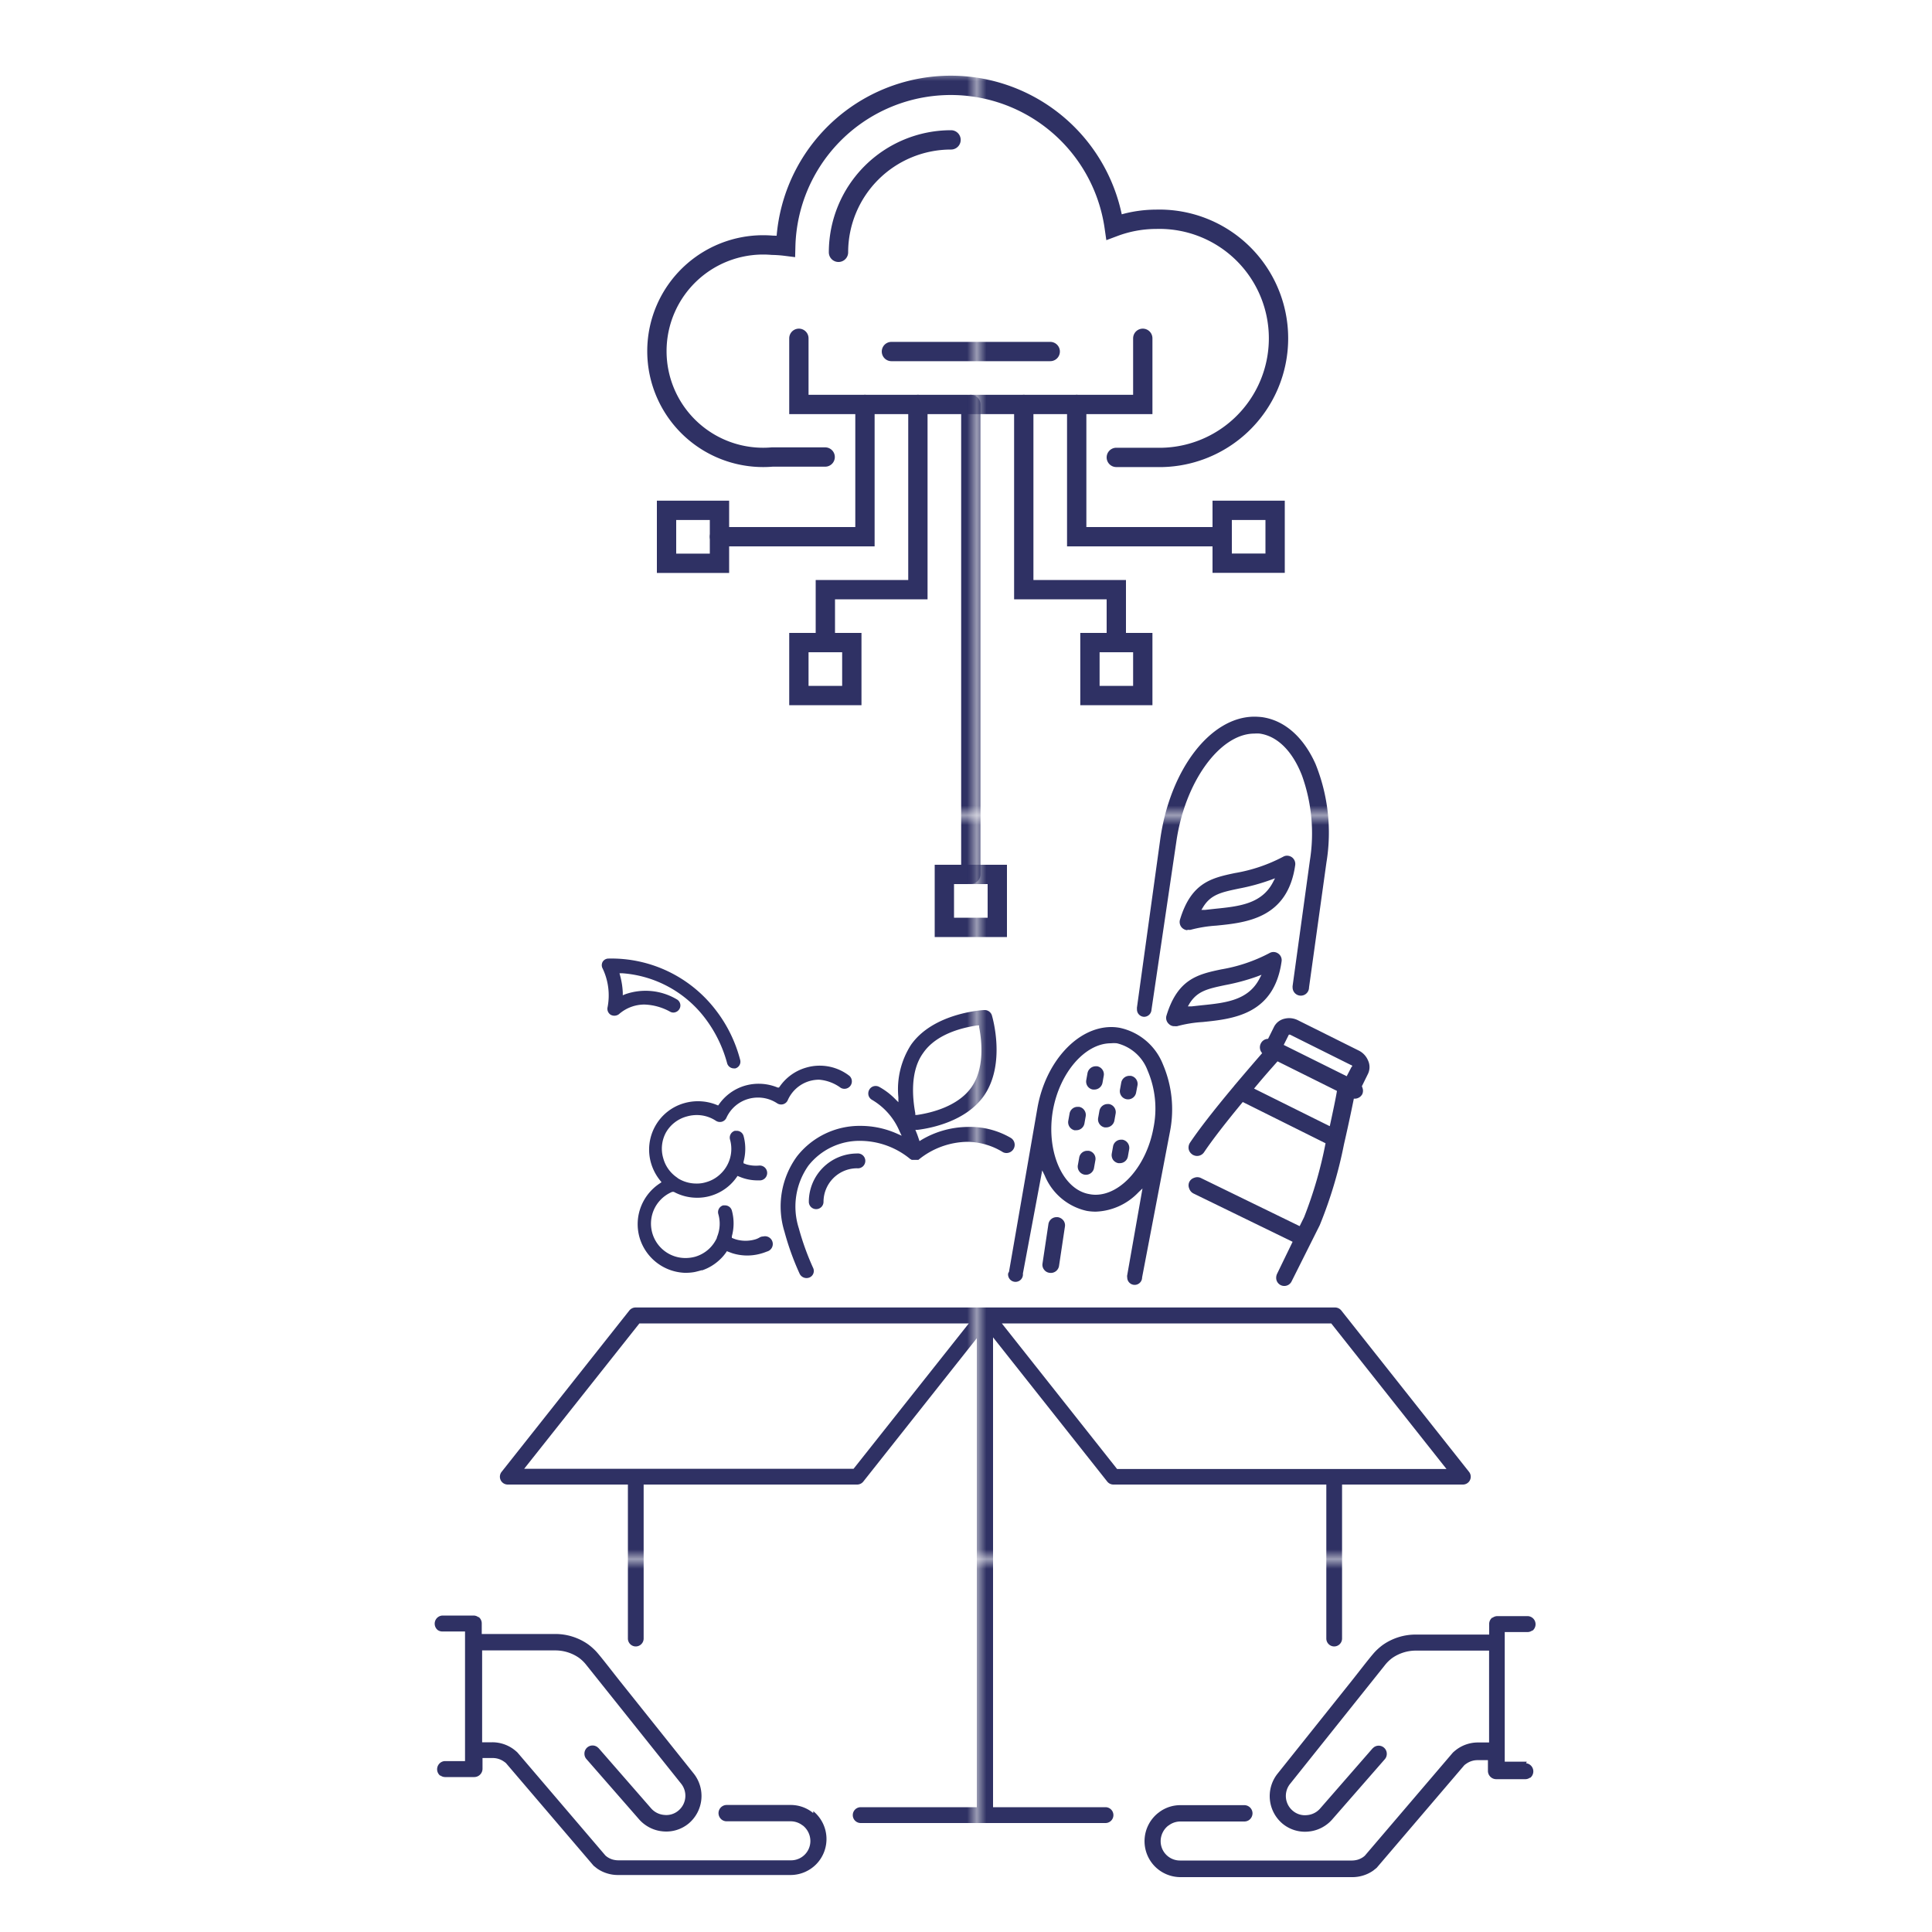
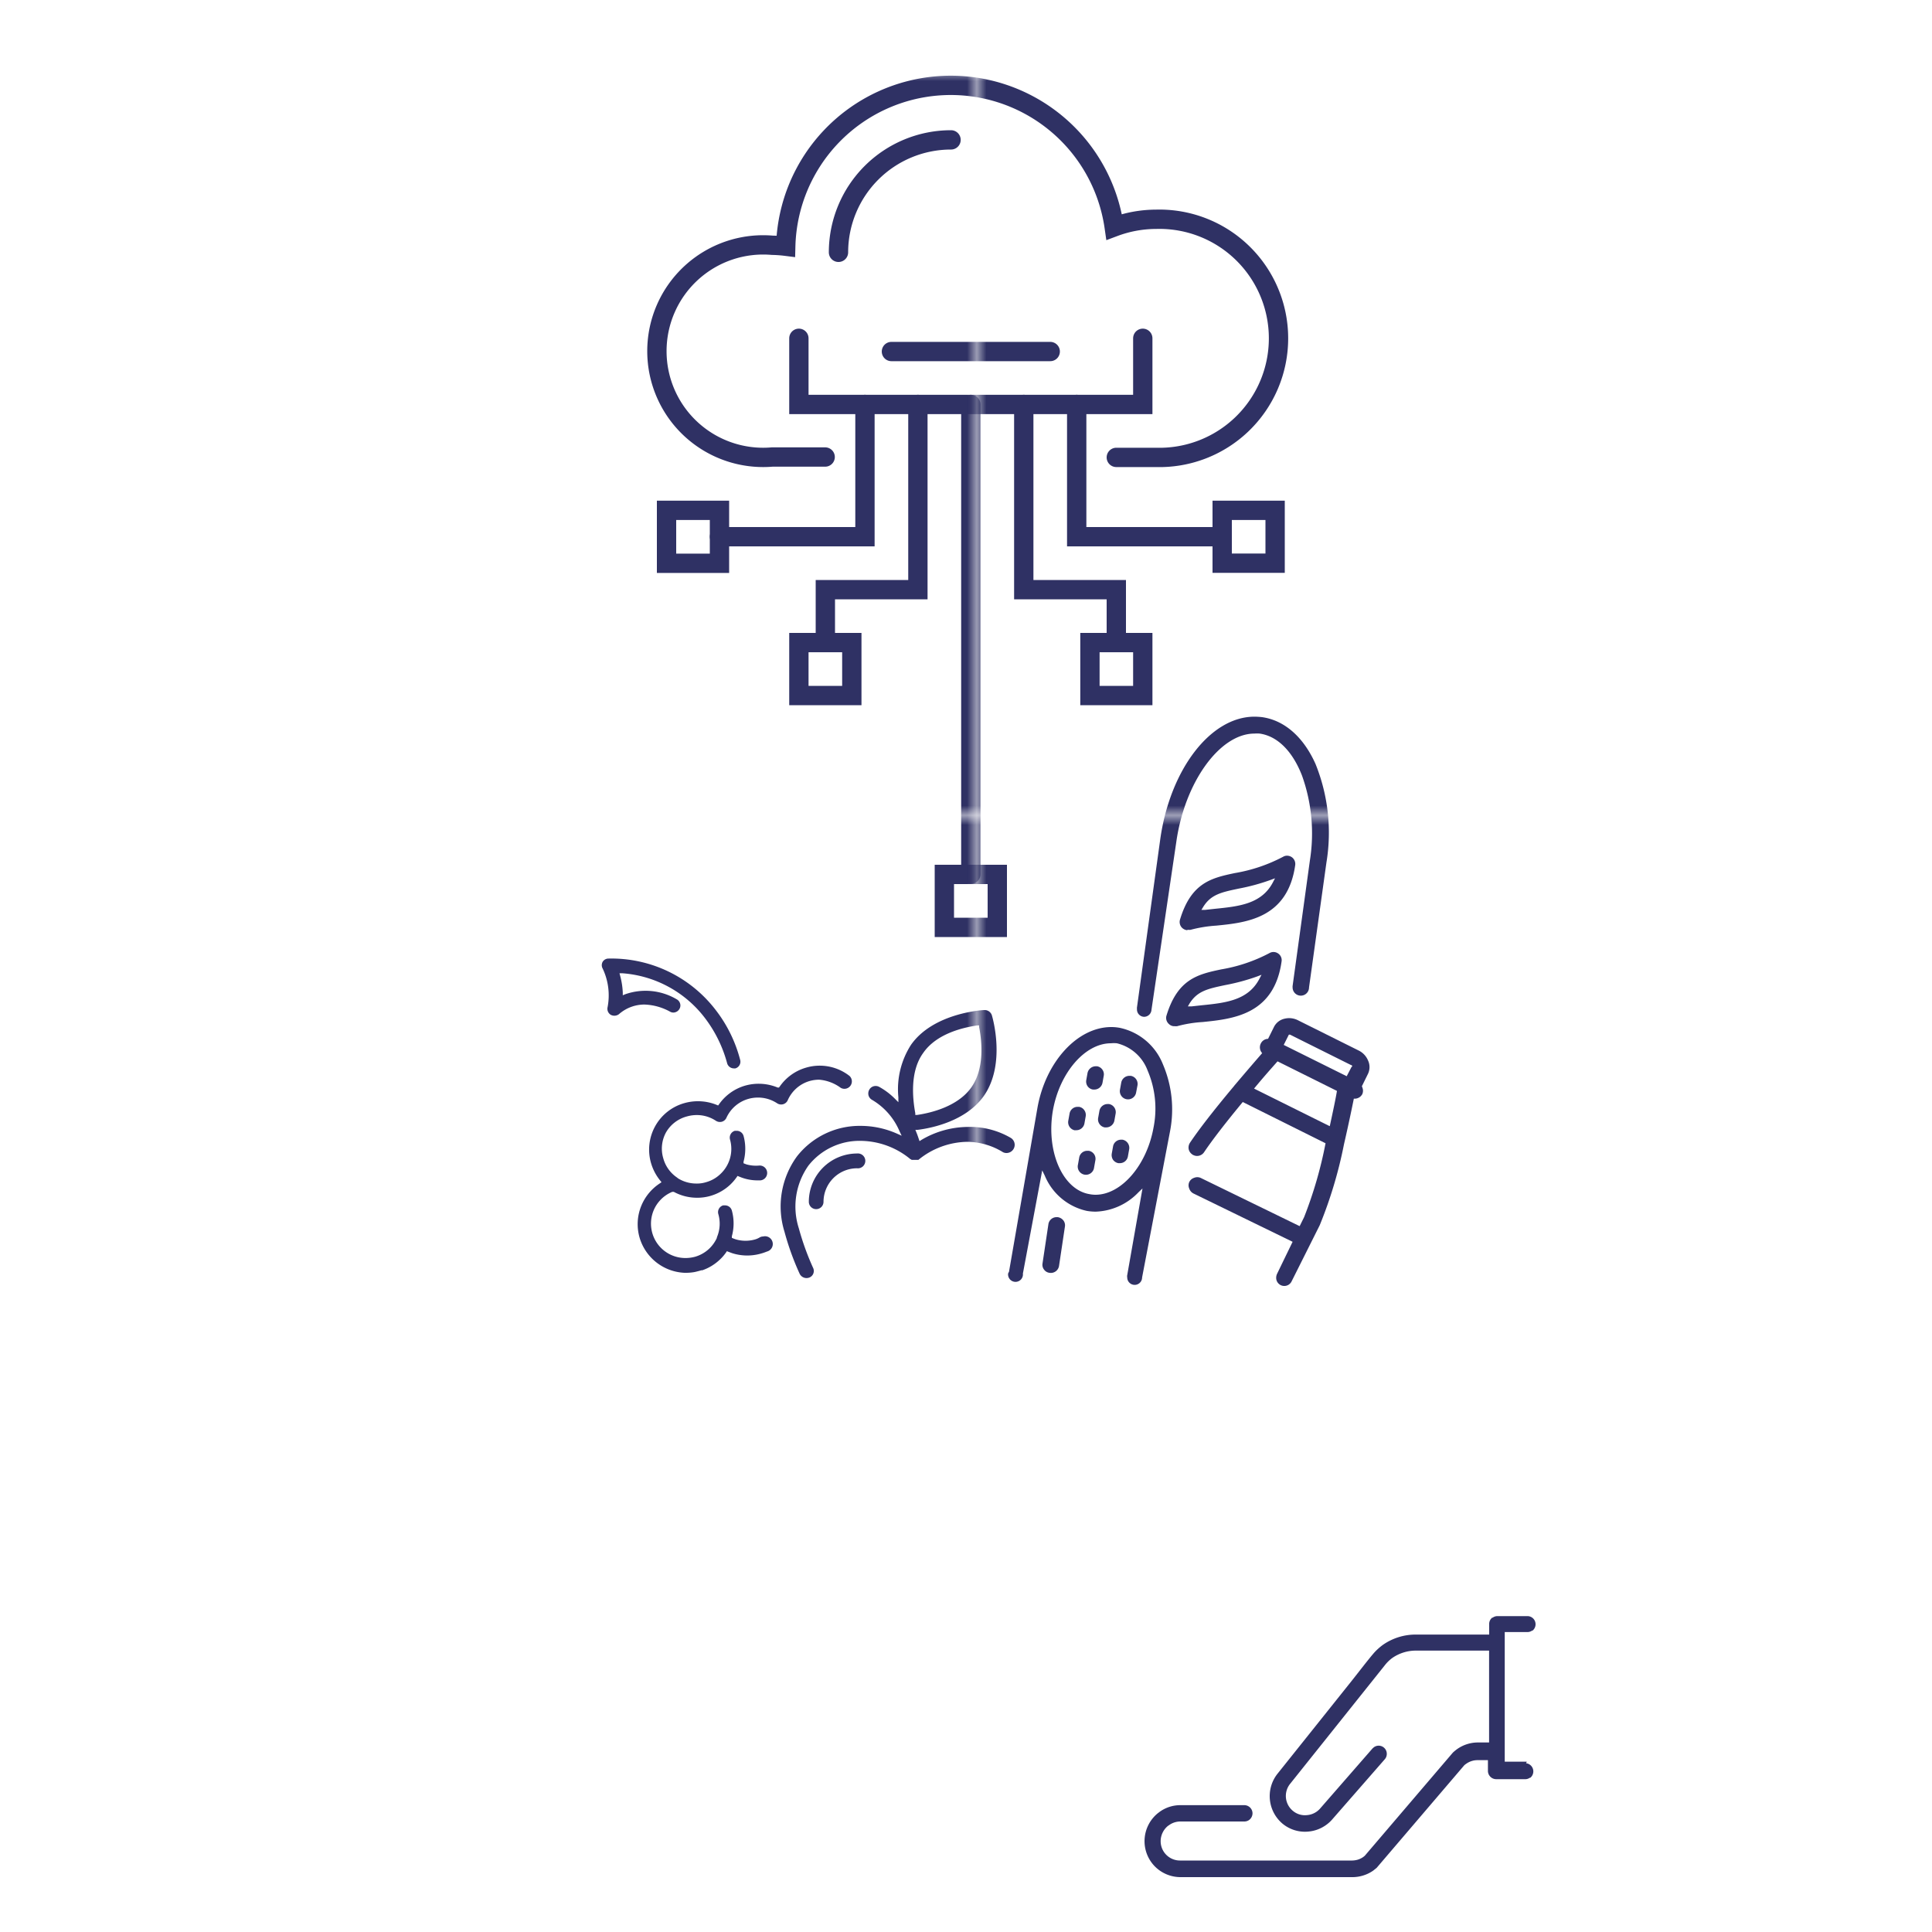
<svg xmlns="http://www.w3.org/2000/svg" viewBox="0 0 200 200">
  <defs>
    <style>.cls-1,.cls-3{fill:none;}.cls-2{fill:#2f3164;}.cls-3{stroke-linecap:round;stroke-miterlimit:10;stroke-width:2px;stroke:url(#New_Pattern_Swatch_8);}.cls-4{fill:url(#New_Pattern_Swatch_8);}</style>
    <pattern id="New_Pattern_Swatch_8" data-name="New Pattern Swatch 8" width="76.48" height="76.48" patternTransform="translate(24.61 7.9)" patternUnits="userSpaceOnUse" viewBox="0 0 76.48 76.48">
      <rect class="cls-1" width="76.48" height="76.48" />
      <rect class="cls-2" width="76.48" height="76.48" />
    </pattern>
  </defs>
  <g id="_61_-_73" data-name="61 - 73">
    <g id="Layer_69" data-name="Layer 69">
      <polygon class="cls-3" points="97.76 90.52 103.24 90.52 103.24 96 97.76 96 97.76 90.52" />
      <polygon class="cls-3" points="112.83 66.52 118.3 66.52 118.3 72 112.83 72 112.83 66.52" />
      <polygon class="cls-3" points="126.52 52.83 132 52.83 132 58.3 126.52 58.3 126.52 52.83" />
      <line class="cls-3" x1="100.5" y1="41.87" x2="100.5" y2="90.5" />
      <polyline class="cls-3" points="82.7 35.02 82.7 41.87 118.3 41.87 118.3 35.02" />
      <line class="cls-3" x1="92.28" y1="36.39" x2="108.72" y2="36.39" />
      <polyline class="cls-3" points="115.56 66.52 115.56 61.04 105.98 61.04 105.98 41.87" />
      <polyline class="cls-3" points="111.46 41.87 111.46 55.56 126.52 55.56" />
      <rect class="cls-3" x="82.7" y="66.52" width="5.48" height="5.48" />
      <rect class="cls-3" x="69" y="52.83" width="5.48" height="5.48" />
      <polyline class="cls-3" points="85.44 66.52 85.44 61.04 95.02 61.04 95.02 41.87" />
      <polyline class="cls-3" points="89.54 41.87 89.54 55.56 74.48 55.56" />
      <path class="cls-3" d="M115.56,47.35h4.11a12.33,12.33,0,1,0,0-24.65,12.46,12.46,0,0,0-4.33.79,17.09,17.09,0,0,0-34,2,13,13,0,0,0-1.4-.1,11,11,0,1,0,0,21.92h5.48" />
      <path class="cls-3" d="M86.8,26.12A11.65,11.65,0,0,1,98.45,14.48" />
-       <path class="cls-4" d="M84.19,187.69l-.21-.16a3.65,3.65,0,0,0-2.14-.68h0l-6.62,0a.85.85,0,0,0-.84.85.87.87,0,0,0,.36.69.84.84,0,0,0,.49.15h.11l6.51,0h0a2,2,0,0,1,1.17.38l.12.08a2.06,2.06,0,0,1,.75,1.58,2,2,0,0,1-2,2H64a2.24,2.24,0,0,1-.57-.08,2,2,0,0,1-.6-.29l-.15-.12h0l-9.06-10.61-.07-.08a4.94,4.94,0,0,0-.44-.36,3.73,3.73,0,0,0-2.15-.68H49.91l0-9.51,7.57,0a4.29,4.29,0,0,1,2.46.77,3.93,3.93,0,0,1,.75.73l2.18,2.73,7.62,9.54a2,2,0,0,1-.27,2.82,1.93,1.93,0,0,1-1.46.44,2,2,0,0,1-1-.36,2,2,0,0,1-.4-.37l0,0-5.39-6.18-.14-.12a.84.84,0,0,0-1.33.69.83.83,0,0,0,.21.56l5.39,6.17a3.63,3.63,0,0,0,.71.65,3.68,3.68,0,0,0,1.78.66,3.64,3.64,0,0,0,2.71-.82,3.73,3.73,0,0,0,.5-5.18L64.15,174l-.19-.24-.55-.7c-.64-.82-1.51-1.93-1.79-2.2a6.15,6.15,0,0,0-.74-.64,5.91,5.91,0,0,0-3.43-1.07l-7.58,0v-1.1a.83.83,0,0,0-.31-.65l-.05,0a.84.84,0,0,0-.48-.16H45.82a.84.84,0,0,0-.67.36.85.85,0,0,0,.16,1.14l0,0a.84.84,0,0,0,.53.15h2.3l0,13.42H46a.85.85,0,0,0-.44,1.5l.05,0a.82.82,0,0,0,.5.15h3a.86.86,0,0,0,.84-.85v-1.12H51a2,2,0,0,1,1.17.37,1.66,1.66,0,0,1,.21.16l0,0,9.07,10.62v0h0v0h0l0,0,.35.28a3.66,3.66,0,0,0,1.11.53,3.7,3.7,0,0,0,1,.15H81.86a3.74,3.74,0,0,0,2.62-1.1,3.73,3.73,0,0,0-.29-5.51Z" />
      <path class="cls-4" d="M158.05,182.37h-2.28l0-13.42h2.3a.84.84,0,0,0,.53-.15l.05,0a.85.85,0,0,0,.16-1.14.84.84,0,0,0-.67-.36H155a.84.84,0,0,0-.48.16l-.05,0a.83.83,0,0,0-.31.65v1.1l-7.58,0a5.91,5.91,0,0,0-3.43,1.07,6.15,6.15,0,0,0-.74.64c-.28.27-1.15,1.38-1.79,2.2l-.55.7-.19.24-7.62,9.54a3.73,3.73,0,0,0,.5,5.18,3.64,3.64,0,0,0,2.71.82,3.68,3.68,0,0,0,1.78-.66,3.63,3.63,0,0,0,.71-.65l5.39-6.17a.83.83,0,0,0,.21-.56.84.84,0,0,0-1.33-.69l-.14.12-5.39,6.18,0,0a2,2,0,0,1-.4.37,2,2,0,0,1-1,.36,1.93,1.93,0,0,1-1.46-.44,2,2,0,0,1-.27-2.82l7.62-9.54,2.18-2.73a3.93,3.93,0,0,1,.75-.73,4.29,4.29,0,0,1,2.46-.77l7.57,0,0,9.51H153a3.73,3.73,0,0,0-2.15.68,4.94,4.94,0,0,0-.44.36l-.07.08-9.06,10.61h0l-.15.12a2,2,0,0,1-.6.29,2.24,2.24,0,0,1-.57.08H122.15a2,2,0,0,1-2-2,2.06,2.06,0,0,1,.75-1.58l.12-.08a2,2,0,0,1,1.17-.38h0l6.51,0h.11a.84.84,0,0,0,.49-.15.87.87,0,0,0,.36-.69.85.85,0,0,0-.84-.85l-6.62,0h0a3.65,3.65,0,0,0-2.14.68l-.21.16a3.73,3.73,0,0,0-.29,5.51,3.74,3.74,0,0,0,2.62,1.1H140a3.7,3.7,0,0,0,1.05-.15,3.66,3.66,0,0,0,1.11-.53l.35-.28,0,0h0v0h0v0l9.07-10.62,0,0a1.66,1.66,0,0,1,.21-.16,2,2,0,0,1,1.17-.37h1.07v1.12a.86.86,0,0,0,.84.85h3a.82.82,0,0,0,.5-.15l.05,0a.85.85,0,0,0-.44-1.5Z" />
      <path class="cls-4" d="M83.73,124.41a.76.76,0,1,0,1.52,0,3.48,3.48,0,0,1,3.47-3.47.77.77,0,1,0,0-1.53A5,5,0,0,0,83.73,124.41Z" />
      <path class="cls-4" d="M62.9,104.25a.73.73,0,0,0,.32.8.79.79,0,0,0,.85-.06,4,4,0,0,1,2.64-1,5.9,5.9,0,0,1,2.66.74.66.66,0,0,0,.33.09.74.74,0,0,0,.65-.4.7.7,0,0,0,.05-.55.73.73,0,0,0-.36-.43,6.34,6.34,0,0,0-5.33-.51l-.24.1,0-.27a7.88,7.88,0,0,0-.27-1.74l-.07-.27.27,0A11.82,11.82,0,0,1,73,105.42a13.48,13.48,0,0,1,2.26,4.6.73.73,0,0,0,.71.58l.15,0h0a.72.72,0,0,0,.51-.85,14.29,14.29,0,0,0-2.53-5.18A13.59,13.59,0,0,0,63,99.23a.71.71,0,0,0-.61.33.72.72,0,0,0,0,.71A6.47,6.47,0,0,1,62.9,104.25Z" />
      <path class="cls-4" d="M111.27,117l.16,0a.85.85,0,0,0,.83-.7l.13-.73a.85.85,0,0,0-.14-.64.82.82,0,0,0-.54-.35h-.16a.84.84,0,0,0-.83.7l-.13.73a.85.85,0,0,0,.68,1Z" />
      <path class="cls-4" d="M112.71,119.13h-.15a.84.84,0,0,0-.84.7l-.13.73a.85.85,0,1,0,1.67.3l.13-.73A.84.84,0,0,0,112.71,119.13Z" />
      <path class="cls-4" d="M115.22,118.69l-.13.73a.9.9,0,0,0,.13.64.88.88,0,0,0,.55.35h.15a.84.84,0,0,0,.84-.7l.13-.73a.86.86,0,0,0-.69-1h-.15A.84.84,0,0,0,115.22,118.69Z" />
      <path class="cls-4" d="M113.81,115l-.13.73a.83.83,0,0,0,.14.63.84.84,0,0,0,.55.35l.15,0a.87.87,0,0,0,.84-.7l.13-.73a.85.85,0,0,0-.14-.64.84.84,0,0,0-.55-.35h-.15A.86.86,0,0,0,113.81,115Z" />
      <path class="cls-4" d="M113.14,112.79h.15a.86.86,0,0,0,.84-.7l.13-.73a.83.83,0,0,0-.14-.63.84.84,0,0,0-.55-.35l-.15,0a.87.87,0,0,0-.84.7l-.13.73a.85.85,0,0,0,.14.64A.84.84,0,0,0,113.14,112.79Z" />
      <path class="cls-4" d="M116.61,113.79a.85.85,0,0,0,1-.69l.14-.73a.85.85,0,0,0-.69-1l-.15,0a.86.86,0,0,0-.84.7l-.13.73A.85.85,0,0,0,116.61,113.79Z" />
      <path class="cls-4" d="M109.5,126h-.13a.85.85,0,0,0-.84.73l-.61,4.07a.81.81,0,0,0,.16.63.82.82,0,0,0,.55.33.86.86,0,0,0,1-.71l.61-4.07a.83.83,0,0,0-.15-.63A.92.92,0,0,0,109.5,126Z" />
      <path class="cls-4" d="M71.12,115.57a3.7,3.7,0,0,1,1-.14,3.57,3.57,0,0,1,2,.6.77.77,0,0,0,.61.09.74.74,0,0,0,.47-.41,3.57,3.57,0,0,1,2.26-1.95,3.64,3.64,0,0,1,1-.14,3.57,3.57,0,0,1,2,.6.77.77,0,0,0,.61.09.75.75,0,0,0,.47-.4,3.56,3.56,0,0,1,2.26-2,3.63,3.63,0,0,1,1-.14,4.36,4.36,0,0,1,2.23.84h0a.77.77,0,0,0,.91-1.23h0l0,0h0a5,5,0,0,0-4.49-.86,5,5,0,0,0-2.72,1.94l-.09.12-.14,0a5.14,5.14,0,0,0-3.35-.2,5,5,0,0,0-2.72,1.94l-.09.12-.14-.06a5.17,5.17,0,0,0-3.34-.19,5,5,0,0,0-3.46,6.23,5.2,5.2,0,0,0,.95,1.8l.13.16-.17.12a5.07,5.07,0,0,0-1.9,2.27,5,5,0,0,0-.2,3.35,5.08,5.08,0,0,0,4.65,3.64h.19a5,5,0,0,0,.86-.08c.4-.09.69-.18.69-.18l.1,0a5,5,0,0,0,1.78-1.07,4.71,4.71,0,0,0,.69-.79l.08-.12.14.06.41.15a5.16,5.16,0,0,0,2.94.05,5.53,5.53,0,0,0,.65-.22h0A.77.77,0,0,0,79,128a.73.73,0,0,0-.33.08h0a2,2,0,0,1-.45.21,3.59,3.59,0,0,1-2.08,0l-.22-.08-.16-.07,0-.16a5,5,0,0,0,0-2.67.73.73,0,0,0-.7-.53l-.2,0a.73.73,0,0,0-.5.9,3.57,3.57,0,0,1-.15,2.41l0,.06a3.66,3.66,0,0,1-.81,1.13,3.6,3.6,0,0,1-1.45.82,3.84,3.84,0,0,1-1,.13,3.56,3.56,0,0,1-1.36-6.85l.08,0,.08,0a5.05,5.05,0,0,0,2.42.61,4.82,4.82,0,0,0,1.37-.19,5,5,0,0,0,2.08-1.19,5.08,5.08,0,0,0,.64-.75l.09-.13.14.06.31.12a4.78,4.78,0,0,0,1.76.28.77.77,0,1,0,0-1.53,3.65,3.65,0,0,1-1.28-.12l-.16-.06-.15-.06,0-.16a5.08,5.08,0,0,0,0-2.68.73.73,0,0,0-.7-.52l-.2,0a.74.74,0,0,0-.5.9,3.56,3.56,0,0,1-1,3.58,3.47,3.47,0,0,1-1.48.84,3.16,3.16,0,0,1-1,.14,3.6,3.6,0,0,1-1.89-.53l-.11-.09a3.53,3.53,0,0,1-1.43-2,3.49,3.49,0,0,1,.3-2.7A3.54,3.54,0,0,1,71.12,115.57Z" />
      <path class="cls-4" d="M104.36,131.84a.77.77,0,1,0,1.53,0l2-10.68.26.53a6.14,6.14,0,0,0,4.35,3.66,5.59,5.59,0,0,0,.91.08,6.41,6.41,0,0,0,4.44-2l.42-.4L116.69,132a.6.6,0,0,0,0,.24.77.77,0,0,0,1.54,0l2.89-15.12a11.86,11.86,0,0,0-.73-6.93,6.19,6.19,0,0,0-4.43-3.78,4.7,4.7,0,0,0-.92-.09c-3.5,0-6.79,3.59-7.64,8.34l-2.95,17A.85.85,0,0,0,104.36,131.84ZM109,114.93c.7-3.89,3.32-6.93,6-6.93a3.18,3.18,0,0,1,.62,0,4.52,4.52,0,0,1,3.18,2.82,10,10,0,0,1,.61,5.92c-.7,3.89-3.33,6.94-6,6.94a3.15,3.15,0,0,1-.61-.06C110,123.17,108.26,119.17,109,114.93Z" />
      <path class="cls-4" d="M123,96.25a.75.75,0,0,0,.26,0,13.7,13.7,0,0,1,2.65-.43c3.12-.31,7.39-.75,8.17-6.27a.86.86,0,0,0-.36-.82.91.91,0,0,0-.48-.15.81.81,0,0,0-.41.11,16.57,16.57,0,0,1-5,1.69c-2.43.51-4.53,1-5.68,4.83a.85.85,0,0,0,.23.85.91.91,0,0,0,.47.23Zm1.54-2.34c.8-1.31,1.88-1.54,3.68-1.92a21.17,21.17,0,0,0,3.31-.9l.46-.17-.23.44c-1.18,2.23-3.53,2.47-6,2.72l-1,.11-.39,0Z" />
      <path class="cls-4" d="M121,106a.8.8,0,0,0,.48.23h.11a1.17,1.17,0,0,0,.27,0,13,13,0,0,1,2.64-.43c3.12-.32,7.4-.75,8.17-6.28a.83.83,0,0,0-.35-.81.83.83,0,0,0-.9-.05,16.52,16.52,0,0,1-5,1.69c-2.43.51-4.53,1-5.68,4.83A.84.84,0,0,0,121,106Zm2.13-2.1c.81-1.31,1.89-1.54,3.68-1.92a21.56,21.56,0,0,0,3.31-.89l.47-.18-.23.44c-1.18,2.23-3.53,2.47-6,2.72l-1,.11-.39,0Z" />
      <path class="cls-4" d="M118.43,105.26a.77.77,0,0,0,.77-.72h0l2.57-17.38c.87-6.19,4.5-11.22,8.09-11.22a3.27,3.27,0,0,1,.54,0c1.83.26,3.39,1.8,4.38,4.34a17.73,17.73,0,0,1,.82,8.79l-1.79,13h0a.77.77,0,0,0,0,.15.85.85,0,1,0,1.7,0l1.8-12.92a19,19,0,0,0-1.13-10.22c-1.25-2.79-3.21-4.51-5.52-4.84a7.31,7.31,0,0,0-.8-.05c-4.54,0-8.73,5.45-9.75,12.68l-2.41,17.41h0a.47.47,0,0,0,0,.16A.76.76,0,0,0,118.43,105.26Z" />
      <path class="cls-4" d="M94.27,120l0,0,.11.07h0l.12,0H95l0,0,.07,0,0,0,0,0,0,0,0,0,0,0a8.17,8.17,0,0,1,5.1-1.87,7.17,7.17,0,0,1,3.65,1.07h0a.78.78,0,0,0,.37.09.85.85,0,0,0,.85-.85.84.84,0,0,0-.41-.72h0a8.39,8.39,0,0,0-4.49-1.13A9.55,9.55,0,0,0,95.39,118l-.2.13-.08-.23c-.08-.24-.16-.48-.26-.71l-.09-.23.24,0c1.45-.18,5-.9,6.84-3.5,2.32-3.3.9-8.15.84-8.35a.78.78,0,0,0-.77-.55c-.21,0-5.27.3-7.59,3.58A8.51,8.51,0,0,0,93,113.6l0,.5-.35-.35a7.16,7.16,0,0,0-1.64-1.24.77.77,0,0,0-.36-.09.75.75,0,0,0-.67.4.79.79,0,0,0-.07.58.77.77,0,0,0,.37.46,6.87,6.87,0,0,1,2.84,3.25l.22.46-.47-.21a9.29,9.29,0,0,0-3.77-.81,8.24,8.24,0,0,0-6.6,3.16,8.8,8.8,0,0,0-1.29,7.8,28,28,0,0,0,1.56,4.33.79.79,0,0,0,.87.45.73.73,0,0,0,.55-1,27.34,27.34,0,0,1-1.5-4.15,7.35,7.35,0,0,1,1-6.48,6.73,6.73,0,0,1,5.39-2.56A8.2,8.2,0,0,1,94.25,120Zm1.3-11c1.38-2,4.11-2.63,5.61-2.85l.18,0,0,.18c.29,1.49.57,4.29-.81,6.24s-4.11,2.63-5.62,2.85l-.18,0,0-.18C94.47,113.71,94.18,110.91,95.57,109Z" />
      <path class="cls-4" d="M133,105.45a1.62,1.62,0,0,0-1.12.86l-.61,1.23a.85.85,0,0,0-.75.48.88.88,0,0,0,.14,1c-.68.78-1.73,2-2.88,3.36l-.06.08c-2.07,2.47-3.59,4.43-4.53,5.83a.91.91,0,0,0-.14.66.88.88,0,0,0,.38.56.21.21,0,0,0,.1.06.87.87,0,0,0,1.12-.3c.84-1.25,2.19-3,4-5.19l8.57,4.27A43,43,0,0,1,135,126l-.46.93-10.26-5a.86.86,0,0,0-.67,0,.84.84,0,0,0-.5.44.83.83,0,0,0,0,.67.88.88,0,0,0,.44.51l10.26,5-1.62,3.34h0a1,1,0,0,0-.08.37.84.84,0,0,0,1.59.4h0l2.92-5.83a45.34,45.34,0,0,0,2.51-8.38l.08-.35c.4-1.75.73-3.34.94-4.37a.88.88,0,0,0,.88-.48.87.87,0,0,0,0-.67.5.5,0,0,0-.05-.13l.63-1.28a1.62,1.62,0,0,0,0-1.41,2,2,0,0,0-.94-1l-6.28-3.13A2,2,0,0,0,133,105.45Zm4.63,11.12-7.81-3.88c1-1.22,1.93-2.25,2.43-2.82l6.15,3.06C138.28,113.68,138,115,137.66,116.57Zm2.3-6.16-.52,1-6.52-3.24.53-1.06a.46.46,0,0,1,.13,0l6.28,3.13A.21.21,0,0,1,140,110.41Z" />
-       <path class="cls-4" d="M114.44,187.08H102.8l0-48.64,11.82,14.93a.81.81,0,0,0,.64.31H137.3v15.94a.82.82,0,0,0,.82.82.82.82,0,0,0,.81-.82V153.68h12.5a.81.81,0,0,0,.64-1.32l-13.22-16.7a.84.84,0,0,0-.64-.31H65.79a.84.84,0,0,0-.64.31l-13.22,16.7a.81.81,0,0,0,.64,1.32H65v15.94a.82.82,0,0,0,.82.82.82.82,0,0,0,.81-.82V153.68h22.1a.81.81,0,0,0,.64-.31l11.75-14.84,0,48.55H89.1a.82.82,0,0,0,0,1.64h25.34a.82.82,0,1,0,0-1.64ZM137.81,137l11.93,15.07h-34.1L103.71,137ZM88.36,152.05H54.26L66.19,137h34.1Z" />
    </g>
  </g>
</svg>